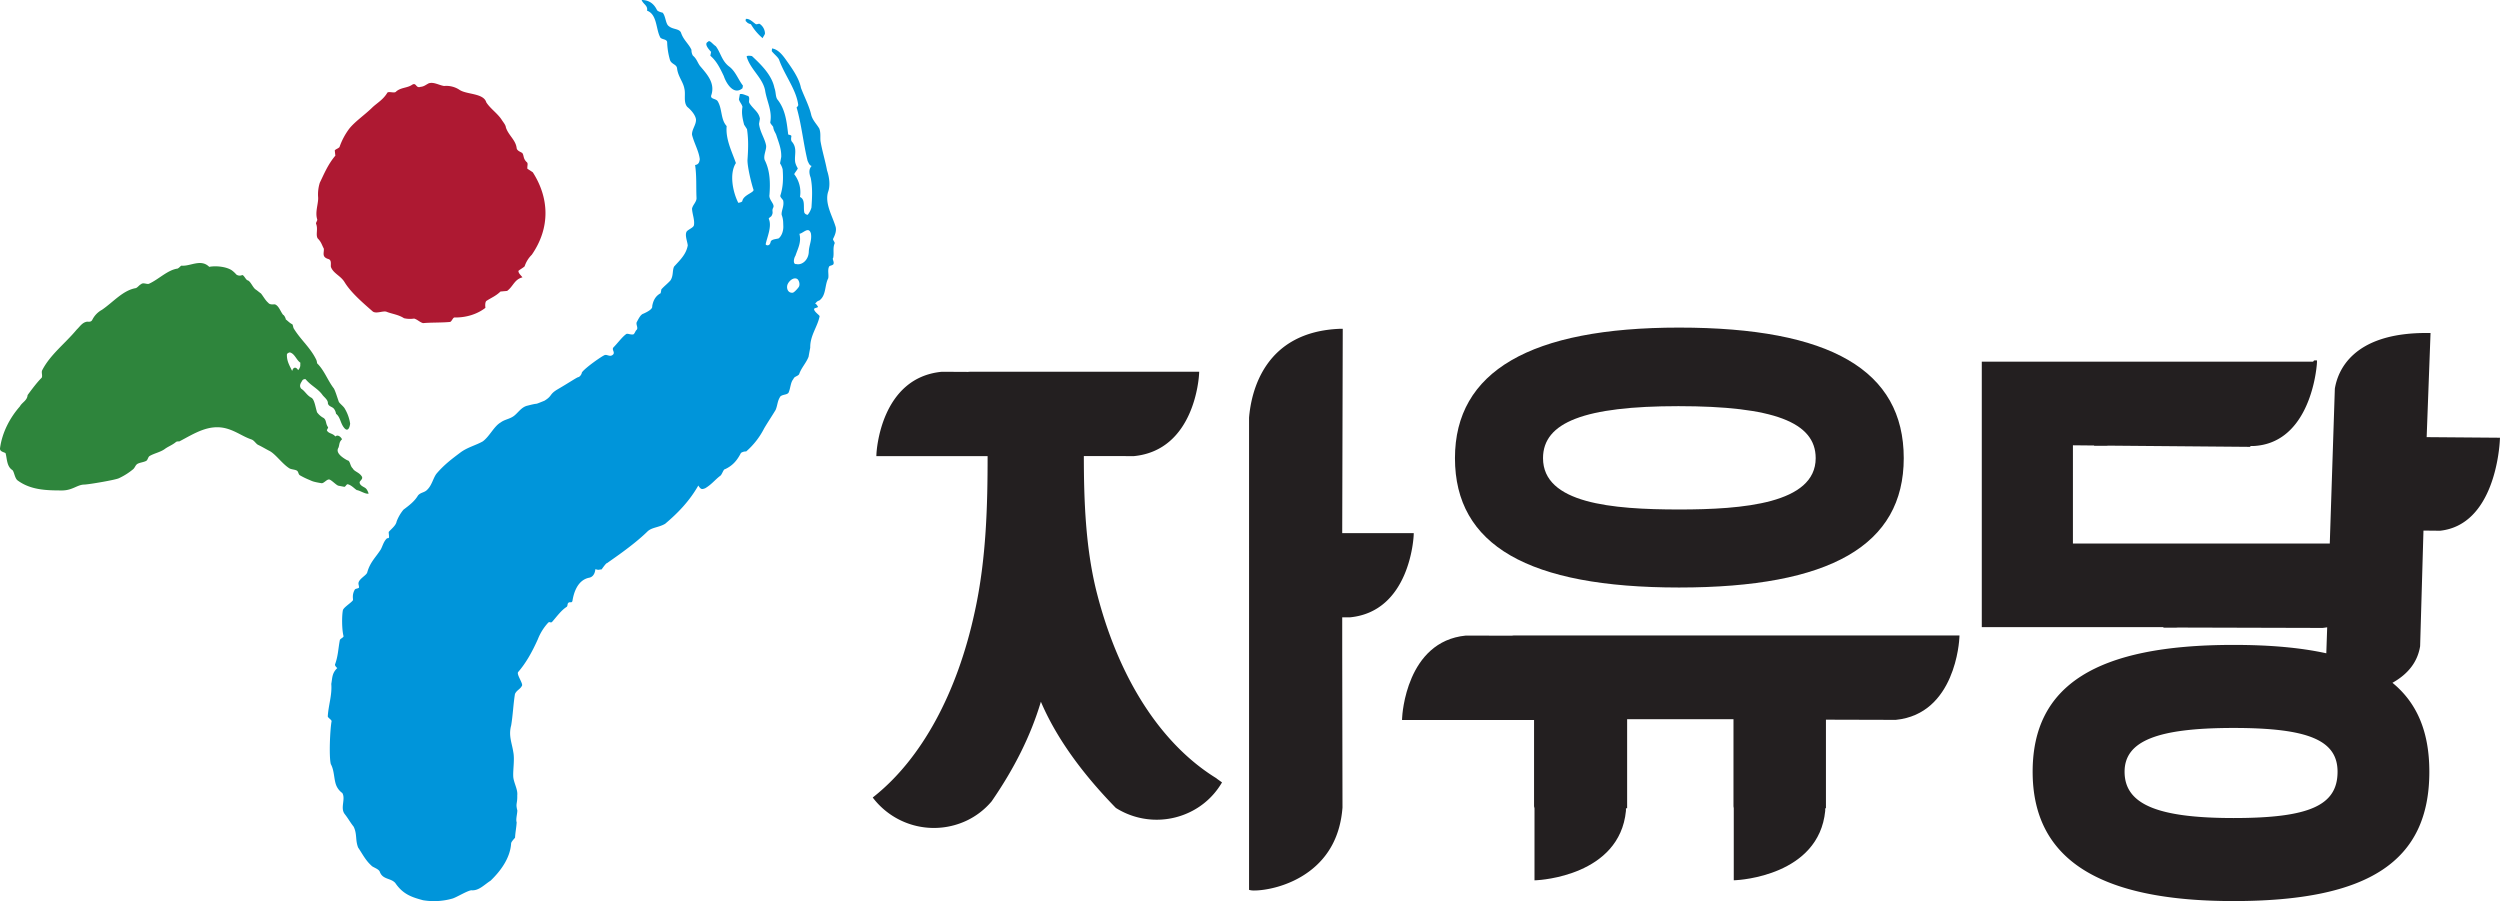
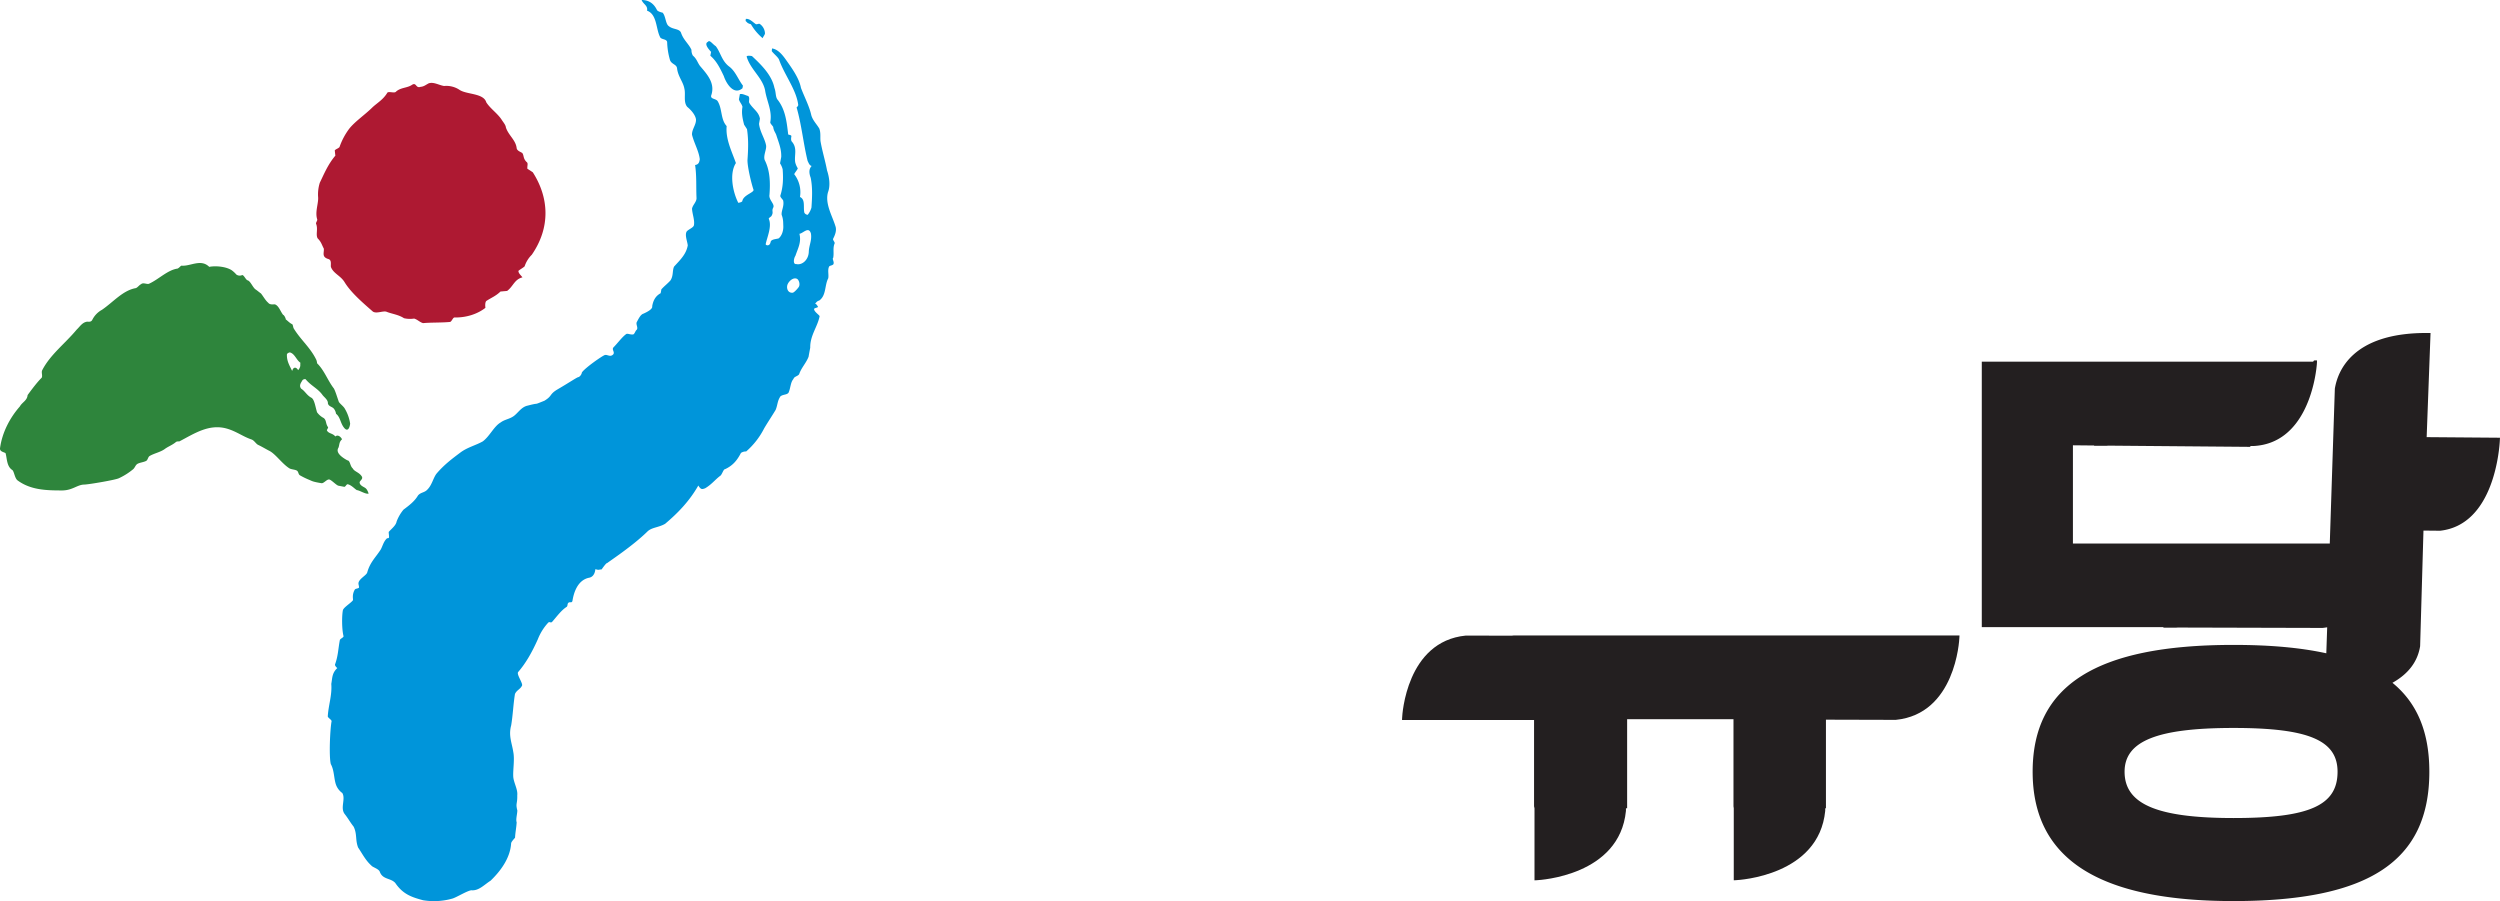
<svg xmlns="http://www.w3.org/2000/svg" viewBox="0 0 1704.27 614.22">
  <path d="M342,81.64c1.16,1.83,2.69,3.46,2.88,5.28,1.75,5.34,6.71,8.56,7.32,14,.2,1.85,2.58,2.55,3.81,3.36,1.32,1.73.42,3.66,3,6.19,1.23.78.29,2.71.5,4.56,1.23.79,2.48,1.59,3.7,2.42,11.1,17.36,12.19,37.54-.7,56.24a19.57,19.57,0,0,0-4.86,7.86c-1,1-3.21,2.14-4.27,3.15.23,1.84,1.44,2.63,2.79,4.37-5.57,1.43-6.21,6.09-10.46,9.26-1.13.11-3.4.3-4.54.42-3.13,3.07-6.44,4.29-9.64,6.43-1,1-.73,3.77-.62,4.67-5.29,4.17-13,6.76-21.13,6.57-1.1.13-1.94,3-3.06,3.06-5.72.55-12.61.28-18.32.8-2.38-.69-3.7-2.41-6.09-3.11a18,18,0,0,1-6.92-.25c-3.7-2.46-8.36-2.94-12-4.43-2.38-.72-6.72,1.53-9.18-.07-7.65-6.66-15.26-13.3-19.46-20.31-2.8-4.33-7.55-5.72-9.18-10.17-.21-1.84.65-4.67-1.74-5.36-4.75-1.41-2.77-4.35-3.08-7.1-1.42-2.6-1.64-4.44-4.22-7-1.44-2.61.44-6.48-1.09-10-.1-.9.93-1.94.83-2.85-1.73-5.36,1.08-11.16.56-15.7A26.77,26.77,0,0,1,218,124.6c2.82-5.79,5.53-12.51,10.62-18.51-.12-.88-.32-2.72-.4-3.62,1-1,2.16-1.13,3.21-2.17a45.75,45.75,0,0,1,6.66-12.57c4-5,10.46-9.3,15.64-14.38,3.09-3,7.47-5.29,10.35-10.2,1-1,4.67.49,5.73-.52,3.1-3.05,7.74-2.56,10.94-4.72s2.58,2.51,5.89,1.3C289,59,290,58,292.16,56.85c3.31-1.23,7,1.18,10.56,1.77a16.28,16.28,0,0,1,10.63,2.69c4.93,3.22,16.32,2.14,18.15,8.44C334.25,74.08,339.2,77.3,342,81.64Z" style="fill:#ae1932;fill-rule:evenodd" />
  <path d="M541.79,189.79c-1.83.12-3.71,1.78-4.68,3.62-1.31,2.45-.32,6.34,3.08,6.16.79.19,3.14-2.26,4.28-3.85,1-1.41.53-4.25-.92-5.5A2.82,2.82,0,0,0,541.79,189.79Zm8.51-32.88c-1.68.26-3.71,2.26-5.33,2.47,1.46,5.81-1,9.85-2.72,15-1.12,1.58-1.91,6,.64,5.64,4,.9,8.32-2.94,8.47-8.41.15-4.49,2.25-7.75,1.44-12.5C552.2,157.22,551.31,156.75,550.3,156.91ZM483.63,28.09c1.12.29,2.65,2.34,4.32,3.39,3.38,4.39,4,10,9.18,13.91,4.29,3.23,6,8.65,9.35,13l-.33,1.77c-5.93,5.09-11.11-3.38-12.72-8.3C491,46.81,488.62,41.7,484.24,38c.18-.86.34-1.73.52-2.63-2.12-2.31-4.82-5.63-2.12-6.87A.86.86,0,0,1,483.63,28.09Zm24.85-15.22c2.57-.25,4.6,2.13,6.81,3.62.77.22,1.79-.43,2.56-.24a8.25,8.25,0,0,1,3.64,6.5c0,.9-1.38,2.43-1.57,3.29a36.21,36.21,0,0,1-8-9.49c-.78-.25-2.38-.65-3-1.75C508.1,14.58,508.28,13.73,508.48,12.87ZM437.4,0c4.18,0,8.05,1.76,10.47,6.87.64,1,3.05,1.59,3.84,1.77,2.12,2.29,2,7.74,4.21,9.16,2.89,2.46,7.23,1.56,8.37,4.59,1.61,4.9,5.32,7.55,7.09,11.61a7.25,7.25,0,0,0,.95,3.89c2.92,2.46,3.24,5.26,5.29,7.56,4.84,5.65,9.69,11.29,7.42,19-1.42,3.36,2.91,2.46,4.22,4.57,3.22,5.29,1.91,12.36,6.11,16.93-.82,9,3.55,17.29,6.3,25.21-4.67,7.23-2.08,19.88,1.63,27.1,0,0,2.58-.33,2.75-1.23.79-4.37,8.81-5.86,7.51-8-1.62-5-4-15.24-4-19.81.49-7.26.8-13.6-.32-21.17C508.56,87,507.91,86,507.27,85c-1-3.89-1.93-7.78-1.12-12.17-.48-2-1.93-3.14-2.42-5.11.17-.89.49-2.65.64-3.54,1.78-.52,4,.87,5.64,1.25,1.47,1.22.15,3.67.81,4.74,2.57,4.22,6.43,6,7.24,10.76-.16.84-.47,2.62-.61,3.52.64,5.64,4,10,4.82,14.82.33,2.8-2.07,6.84-.95,9.86,3.68,7.24,3.84,15.5,3.24,23.62-.66,3.51,3.83,6.33,2.56,8.78s.34,2.85-1,5.31c-.15.88-1.92,1.39-2.06,2.3,2.39,5.12-1.24,12.85-2.06,17.26-.15.87,2.75,1.83,3.34-1.42.36-1.94,3.71-1.92,5.45-2.46,1.92-1.46,3.36-4.82,3.2-8.5-.11-2.84,0-4.56-1.13-7.58-.32-2.83,1.93-6,1-9.87-.64-1-2.09-2.28-1.91-3.17,1.91-6,2.08-11.43,1.6-17.95a13.25,13.25,0,0,0-1.78-4.08c.14-.88.49-2.63.81-4.39.14-5.47-1.62-9.51-3.23-14.46-.48-1.91-1.94-3.16-2.25-6-.64-1.07-2.09-2.32-2-3.2,1.45-7.92-2.42-14.28-3.55-21.86-1.78-8.6-10-14.07-12.55-22.88.13-.89,2.82-.52,3.63-.34,6.43,6,13.54,13,15.3,21.68,1.12,3,.64,5.64,1.94,7.77,5.46,6.68,6.42,15.14,7.4,23.6-.15.87,1.61.34,2.25,1.42-.15.87-.48,2.64.16,3.68,4.18,4.6,1.61,9.5,2.43,14.28a13.26,13.26,0,0,0,1.75,4.06c-.15.89-2.23,3.2-2.42,4.05a20,20,0,0,1,3.91,15.5c3.87,1.78,2.09,6.87,3,10.76a2.88,2.88,0,0,0,2.27,1.4,13.71,13.71,0,0,0,2.56-4.95c.49-7.22.81-13.56-.51-20.25-1.09-3-1.46-5.82.64-8.1-1.62-.36-2.11-2.31-2.73-3.37-2.89-11.63-4.09-24.66-7.54-36.55a3.31,3.31,0,0,0,1.14-1.57c-1.25-10.41-9.19-20.21-13-30.72-.58-1.88-3.64-4.11-5.08-6.11,0,0,.12-.89.21-1.79,4.08.55,7.16,4.49,9.31,7.49,4.26,6,9.13,12.7,10.41,19.4,2.25,6,5.6,12.3,6.93,18.14.89,3.89,3.73,6.41,5.6,9.65,1.06,3,.52,5.65.78,8.47,1.15,6.75,3.21,13.25,4.47,20,1.64,4.93,2.29,10.56.66,14.8-2.24,7.75,2.91,16.2,5,23.06,1.14,3-.3,6.36-1.58,8.83-.16.89,1.28,2.13,1.11,3-1.44,3.35-.3,6.35-1,9.89-1,.69,1.12,3,0,4.54-1,.76-1.75.58-2.72,1.28-1.3,2.47-.17,5.46-.66,8.12-2.57,4.91-1.26,11.62-6.09,15.14-1.79.51-2,1.41-2.91,2.1.82.19,1.47,1.24,2.09,2.3-1,.69-1.77.51-2.72,1.23-.3,1.75,3.11,3.93,3.76,5-1.29,7.07-6.58,13.25-6.41,21.52-.33,1.77-.83,4.4-1.12,6.18-1.63,4.21-4.68,7.24-6.28,11.45-.32,1.76-3.69,1.93-4,3.7-2.09,2.29-1.91,6-3.37,9.35-1.11,1.56-3.55,1.07-5.47,2.45-2.23,3.15-1.93,6-3.36,9.34-2.43,4.05-5.37,8.43-7.76,12.47a52.12,52.12,0,0,1-12.32,15.84,5.86,5.86,0,0,0-3.54,1c-2.56,4.95-5.52,8.67-11,11.14-.82-.17-2,3.65-3,4.36-3.77,2.8-5.94,6-10.51,8.64-1.71.52-2.67,1.24-4.56-1.93-6,10.58-14,18.84-22.63,26.1-4.53,2.63-9.13,2.35-12.12,5.31-9.87,9.72-25.58,20-27.37,21.45-.75-.18-3.77,4.32-3.77,4.32-3.21.28-1.36.56-4.32-.13,0,0-.14,5-4.16,5.8-8.49,1.65-10.74,11.52-11.4,15.58-.34,2-1.73.65-2.73,1.46s-.32,2-1.28,2.86c-3.69,2.29-6.86,6.8-9.95,10.27-.94.83-1.59-.4-2.56.43a35.89,35.89,0,0,0-7.09,11.31c-3.85,8.59-8.1,16.26-13.41,22.35-1.31,1.47,3,7.21,2.68,9.15-1.23,2.7-3.69,3.15-4.89,5.87-1.1,6.72-1.4,14.24-2.57,21.35-1.93,7,.47,11.91,1.42,18.12,1.05,5.24-.29,12,0,17.06.37,4.1,3.18,8.55,2.72,12.53.15,6.11-1.25,5.29.07,10.42-.18,3-1.15,6-.47,8-.25,4-.89,6.5-1.11,10.5-.87,1-2.62,2.85-2.67,3.85-.61,10-7.16,18.85-14,25.42-4.27,2.73-8,6.91-12.83,6.56-2.44-.15-10.6,5-13.33,5.68a45.63,45.63,0,0,1-19.87,1.1c-7.64-2.06-13.68-4-18.95-11.77-3.1-3.47-8.48-2.18-10.51-7.52-.6-2.1-5-3.2-5.74-4.31-4-3.56-6.1-7.93-9.1-12.37-2-5.33-.56-9-3-14.14-2.51-3.17-3.58-5.4-6.06-8.57-3.34-4.19.75-10.24-1.69-14.41a11.89,11.89,0,0,1-4.17-5.3c-1.61-4.1-1.23-10.07-3.67-14.41-1.35-5.21-.49-24.1.52-29.19.19-1-2.75-2.47-2.58-3.48.42-7.34,3-14.45,2.38-22,.77-4.06.39-7.31,4.09-10.79,0,0-1.73-1.42-1.55-2.44,2.14-5.9,2.12-10.45,3.28-16.59.2-1,2.34-1.64,2.55-2.66-1.19-4.5-1.24-13.59-.48-17.67.4-2,5.67-5.08,6.89-6.91.18-1-.78-3.62,1.2-7.15.51-.86,1.88-.6,2.9-1.41.16-1-.51-2.23-.33-3.25.51-3,5.68-5.26,6-7.3,2-6.93,5.52-9.82,9.17-15.47,1.33-2.45,1.81-5.11,4-7.39,1-.69,1.45,0,1.61-.9s-.28-2.83-.16-3.7c2.06-2.31,4.89-4.42,5.35-7.05a28.12,28.12,0,0,1,4.71-8.12c3.77-2.82,7.55-5.65,9.89-9.67,2-2.31,4.4-1.78,6.46-4.09,3-3,3.77-7.39,6-10.58,5.19-6.19,10.85-10.41,16.5-14.64,4.71-3.54,10.69-4.94,15.25-7.59,4.7-3.53,7.54-10.2,12.1-12.85,2.8-2.11,6.12-2.3,9-4.41s5.18-6.19,9.42-7.08c9.39-2.45,2.67.19,11.46-3.34,5.49-3.34,3.21-4.27,8.72-7.62,9.11-5.3,13.85-8.68,14.63-8.5a4.58,4.58,0,0,0,2.19-3.17c2.2-3.18,13.89-11.34,15.63-11.86s3.77,1.76,5.79-.53c1.1-1.59-1.11-3,0-4.59,3-3,5.84-7.05,8.76-9.16.95-.7,3.21.71,5,.16.95-.69,1.28-2.45,2.23-3.14,1.13-1.59-1-3.86.16-5.5,1.29-2.45,2.56-4.92,4.35-5.43,2.75-1.24,6.43-3.17,6-5.1.61-3.54,2.06-6.89,5.76-8.84.17-.85.34-1.78.49-2.65,2.07-2.29,4-3.68,6.13-6,2.22-3.17,1.25-7.05,2.56-9.53,4.16-4.6,8.18-8.26,9.31-14.44-.32-2.83-2.09-6.88-.8-9.37,1.11-1.55,4.64-2.62,5-4.37.64-3.54-1.14-7.6-1.3-11.28.47-2.65,3.36-4.76,3.05-7.58-.33-7.41.16-14.64-.95-22.19,2.55-.34,2.89-2.14,3.19-3.91-.64-5.64-3.86-10.9-5.3-16.73-.16-3.69,2.86-6.71,2.72-10.38-.33-2.83-3-6.2-6-8.64-2.72-3.35-.94-8.46-1.91-12.32-.81-4.75-4.37-8.32-5-13.92-.33-2.83-3.7-2.65-4.82-5.66a48.68,48.68,0,0,1-1.94-12.34c-.48-1.93-3.06-1.58-4.51-2.8-3.24-5.29-2.09-16-9.19-18.5C441.75,3.69,438.55,3,437.4,0Z" style="fill:#0095da;fill-rule:evenodd" />
  <path d="M158.61,184.73a19.32,19.32,0,0,1,2.52,2.43,3.93,3.93,0,0,0,4,.34c1.33.11,2.52,3.56,3.87,3.65,1.93.92,3.13,4.36,5,6,1.29.82,2.65,2.05,3.93,2.93,1.82,2.35,3,4.66,4.9,6.3,1.24,1.59,3.29,1,4.64,1.12,2.63,1,3.67,4.76,5.53,7.13.68.06,1.84,2.39,1.82,3.14,1.26.82,2.5,2.4,4.45,3.29.59.81.51,2.29,1.1,3.06,4.84,7.82,11.2,12.78,15.3,21.26a8.76,8.76,0,0,1,.49,2.28c5,4.85,7.2,11.72,11.5,17.25,1.18,2.3,2.27,6.11,3.36,9.14,1.23,1.6,2.52,2.45,3.74,4.05a28.32,28.32,0,0,1,3.94,10.68c-.11,1.45-1.07,5.82-3.62,3.4-3.11-3.21-2.8-7.61-6-10.11a7.5,7.5,0,0,0-1.45-3.43c-1.27-1.53-3.57-1.43-4.1-3.68.17-2.21-2.31-4-3.58-5.56-3.19-4.58-7.82-6.28-11.64-10.91a2.43,2.43,0,0,0-2.08.64c-.7,1.44-2.79,3.57-.88,5.87,2.62,1.61,3.85,4.63,7.16,6.27,1.94,1.55,2.45,6,3.62,9.78a13,13,0,0,0,4.55,3.93c2,1.55,1.18,3.91,3,6.29,0,.74-.78,1.4-.84,2.13,1.2,2.35,3.9,1.79,5.77,4.17,1.42-1.36,3.4-.27,4.57,1.87-2.17,2.06-1.63,3.58-2.45,5.76-2.27,3.51,2.86,6.87,6.08,8.62,2,.16,1.73,3.85,3.65,5.48,1.19,2.33,4.51,2.6,6.31,5.72.58,1.53-.82,2.16-1.6,3.56-.17,2.22,2.46,3.16,3.74,4s1.85,2.41,2.4,3.91c-2.06.58-6-2.17-8-2.36-1.25-.57-3.68-3.47-6.25-4-.89-.21-1.51,1.92-2.46,1.72l-3.85-.73c-1.42-.26-4.82-4-6.29-4.24-1.68-.29-3.72,2.8-5.35,2.51-6.06-1-6.29-1.44-8.18-2.22a53.89,53.89,0,0,1-6.38-3.1c-1.3-.71-.94-2.45-2.16-3.23s-3.85-.8-5.09-1.56c-4.84-3-9.4-9.69-13.53-11.85-2.73-1.4-5-2.82-8-4.25-1.5-.93-2.54-3-4.39-3.62-5.69-1.91-10.25-5.52-16.72-7.37-12.27-3.49-22.47,3.57-32.44,8.74a4.2,4.2,0,0,0-2.13.27c-2.29,2-5,3-7.29,4.54-3.09,2.48-7.39,3.12-10.81,5.13-1.09.65-1.21,2.64-2.27,3.28-1.63.95-4.52,1.15-6.13,2.14-1.43,1-1.62,2.67-3,3.72a44.37,44.37,0,0,1-9.54,6c-2.21,1.14-20.6,4.28-23.65,4.33-4.75.07-8,4-15.1,4-10.76,0-21.5-.27-30.44-6.94-1.89-1.64-2.24-6.11-3.5-7-3.86-2.53-3.49-7.68-4.58-11.49-1.25-.82-3.94-1-3.78-3.27,1.47-11,6.89-21,13.53-28.56,1.55-2.85,5-4,5.28-7.73,0,0,6-8.42,9.59-11.81.79-1.41-.39-3.75.38-5.17,5.49-10.67,15.44-18,23.56-27.74,2.16-2,3.72-4.89,7.11-5.35,1.37.1,2.68.22,3.45-1.21a15.81,15.81,0,0,1,6.59-6.86c7.77-5.3,14.3-13.33,23.17-14.81,1.38-.62,2.16-2,3.53-2.68,1.48-1.36,4,.31,5.43-.3,6.6-3,12.62-9.38,19.4-10.31,1.38-.62,2.18-2.06,2.83-2,6,.51,13.12-4.85,18.78.81C147.78,180.93,155.39,182,158.61,184.73Zm46.1,64.73c0-.75,0-1.47.07-2.21-2.62-1.61-3.79-6.11-7.12-7-.66,0-2,.66-2.06,1.38-.17,4.45,1.72,7.48,3.58,11.26.78-2.92,2.78-2.81,4.06-.55A5.91,5.91,0,0,0,204.71,249.46Z" style="fill:#2e853c;fill-rule:evenodd" />
-   <path d="M1051.89,312.32c0-24.49,28.47-35.44,92.3-35.44,64.71,0,93.58,10.92,93.58,35.44,0,31-49.77,35-93.14,35-45.87,0-92.74-4.16-92.74-35m92.74,88.19c103.06,0,153.17-28.85,153.17-88.19,0-59.89-50.11-89-153.17-89-101.4,0-152.77,29.94-152.77,89,0,59.34,50,88.19,152.77,88.19" style="fill:#231f20" />
  <path d="M1030.59,433.35l-31.36-.07c-40.48,4-43.32,54-43.39,56.11l-.06,1.42h90v58.85l.3,1.36v49.11l1.42-.07c2.31-.12,56.58-3.11,60.92-47.25V551h.81V490.27h72.5v59.36l.19,1.36V600.1l1.42-.07c2.3-.12,56.58-3.11,60.93-47.25V551h.49V490.61l47.59.13c40.66-4,43.31-54,43.38-56.12l.07-1.42H1031.9Z" style="fill:#231f20" />
  <path d="M1593.53,526.1c0,23-19.22,31.56-70.88,31.56-52.09,0-74.31-9.44-74.31-31.56,0-20.93,22.22-29.85,74.31-29.85,51,0,70.88,8.37,70.88,29.85M1654.27,298l2.65-71h-3c-50.66,0-60.38,26.39-62.24,38l-3.45,105.52h-175.1V303.56l14.45.14v.2h8.46l1.32-.1,95.61.82h1l.2-.56H1536c35.64-1.59,42.33-44.5,43.32-54.83l.12-1.27a4.59,4.59,0,0,1,.06-.91v-1.38h-1.31a1.18,1.18,0,0,0-1.23.86H1351v181h123.81v.37h8.46l1.31-.1,98.72.27c1-.1,2-.24,3.16-.43l-.6,17.72c-17.6-3.85-38.3-5.72-63.27-5.72-93.41,0-136.92,27.47-136.92,86.46,0,59.33,44.79,88.17,136.92,88.17,92.35,0,133.51-27.19,133.51-88.17,0-26.94-8.23-46.8-25.15-60.63,10.83-6.06,17.17-14.37,18.87-24.95l2.28-78.82,11.34.11c36.91-4.05,40.46-56.05,40.75-62l.07-1.41Z" style="fill:#231f20" />
-   <path d="M963.76,363.46H915l.36-137.94v-1.39h-1.41c-52,1.77-61,42.87-62.46,60.57V606.62l1,.25a13.44,13.44,0,0,0,2.61.19c6.71,0,23-2.42,37.18-12.86,13.79-10.16,21.49-24.84,22.91-43.72L915,445.38V420.84h5.33c40.65-4,43.32-54,43.39-56.11Z" style="fill:#231f20" />
-   <path d="M829.33,530.61C791.07,507.12,761.9,461.44,747.18,402c-7.2-29.65-8.29-61.27-8.32-91.11H761.5l11.3.07c41.7-3.94,44.53-54,44.63-56.12l.07-1.41H661.13l-1.32.1-17.72-.09c-41.71,3.94-44.51,54-44.62,56.12l-.06,1.41h75.85c0,32.48-.79,69.89-8.76,106.08C652.58,472.47,628.25,517.12,596,542.83l-1.05.84.82,1.07a52.3,52.3,0,0,0,63.22,14.67,50.7,50.7,0,0,0,17-13.11c15.75-22.84,26.79-45.12,33.59-67.93,10.08,23.63,27.18,47.89,51.09,72.39a52.12,52.12,0,0,0,50.21,3,50.49,50.49,0,0,0,21.52-19.31l.66-1.08-3.65-2.61Z" style="fill:#231f20" />
</svg>